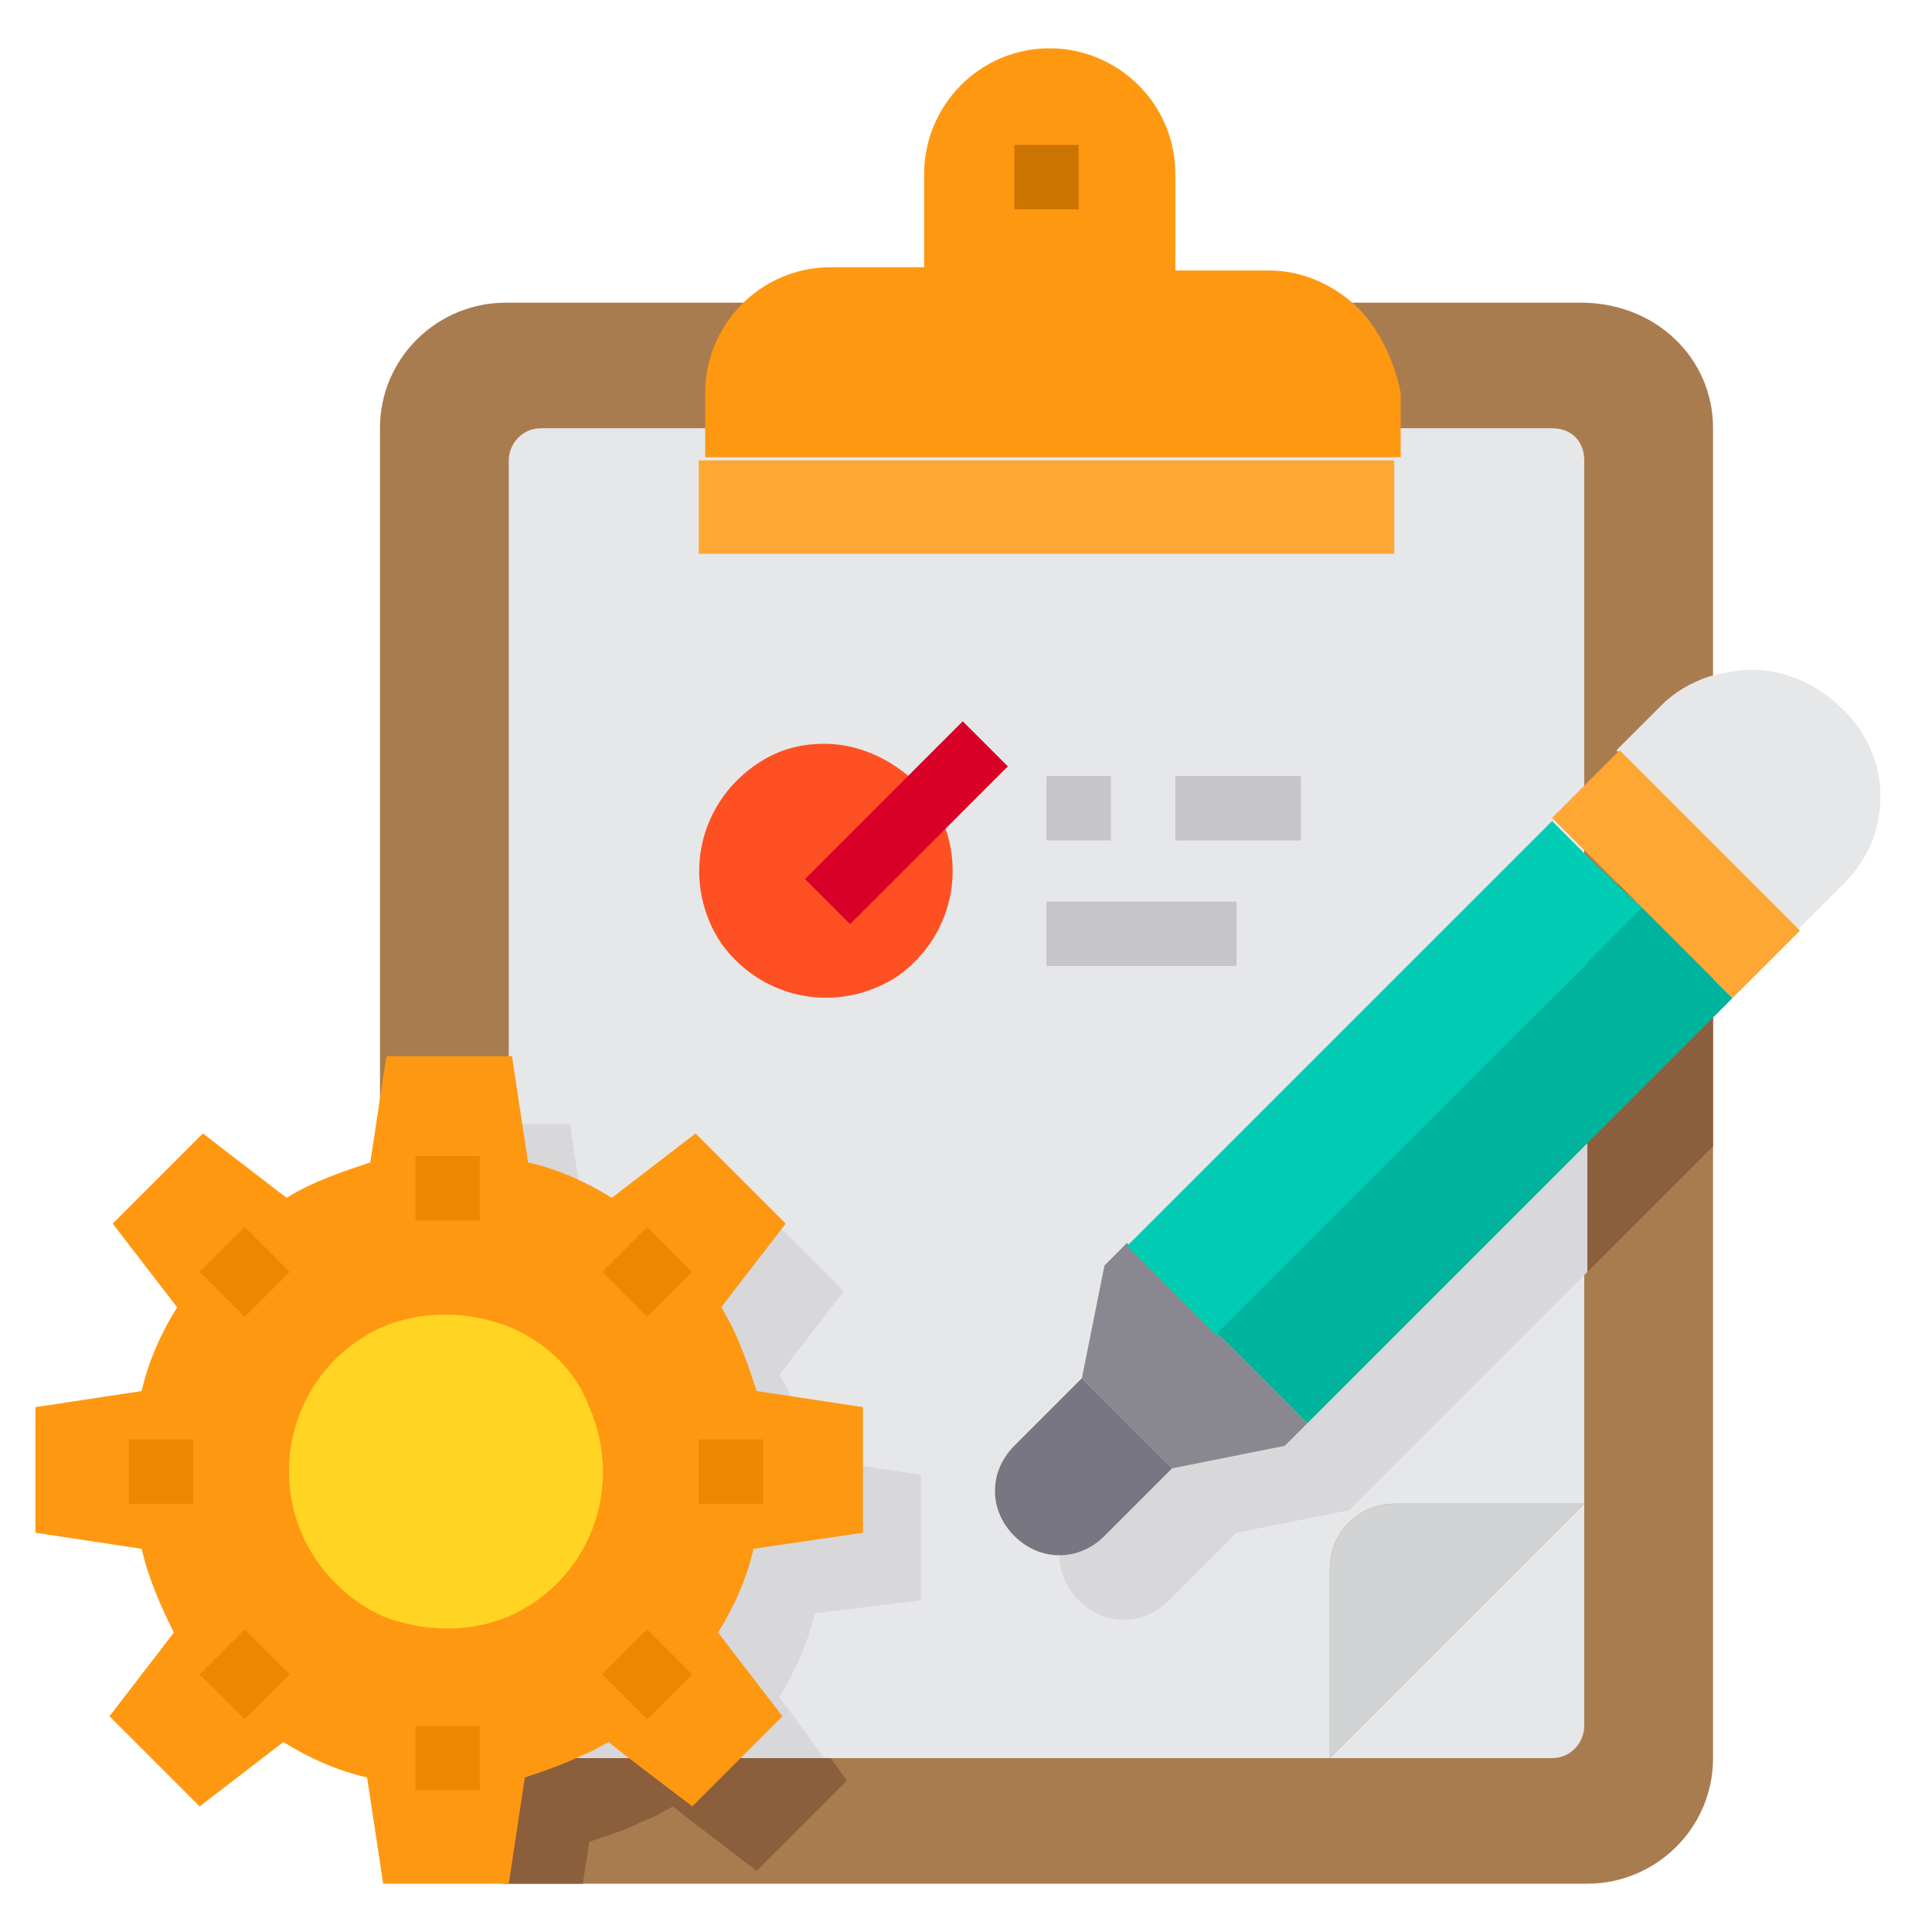
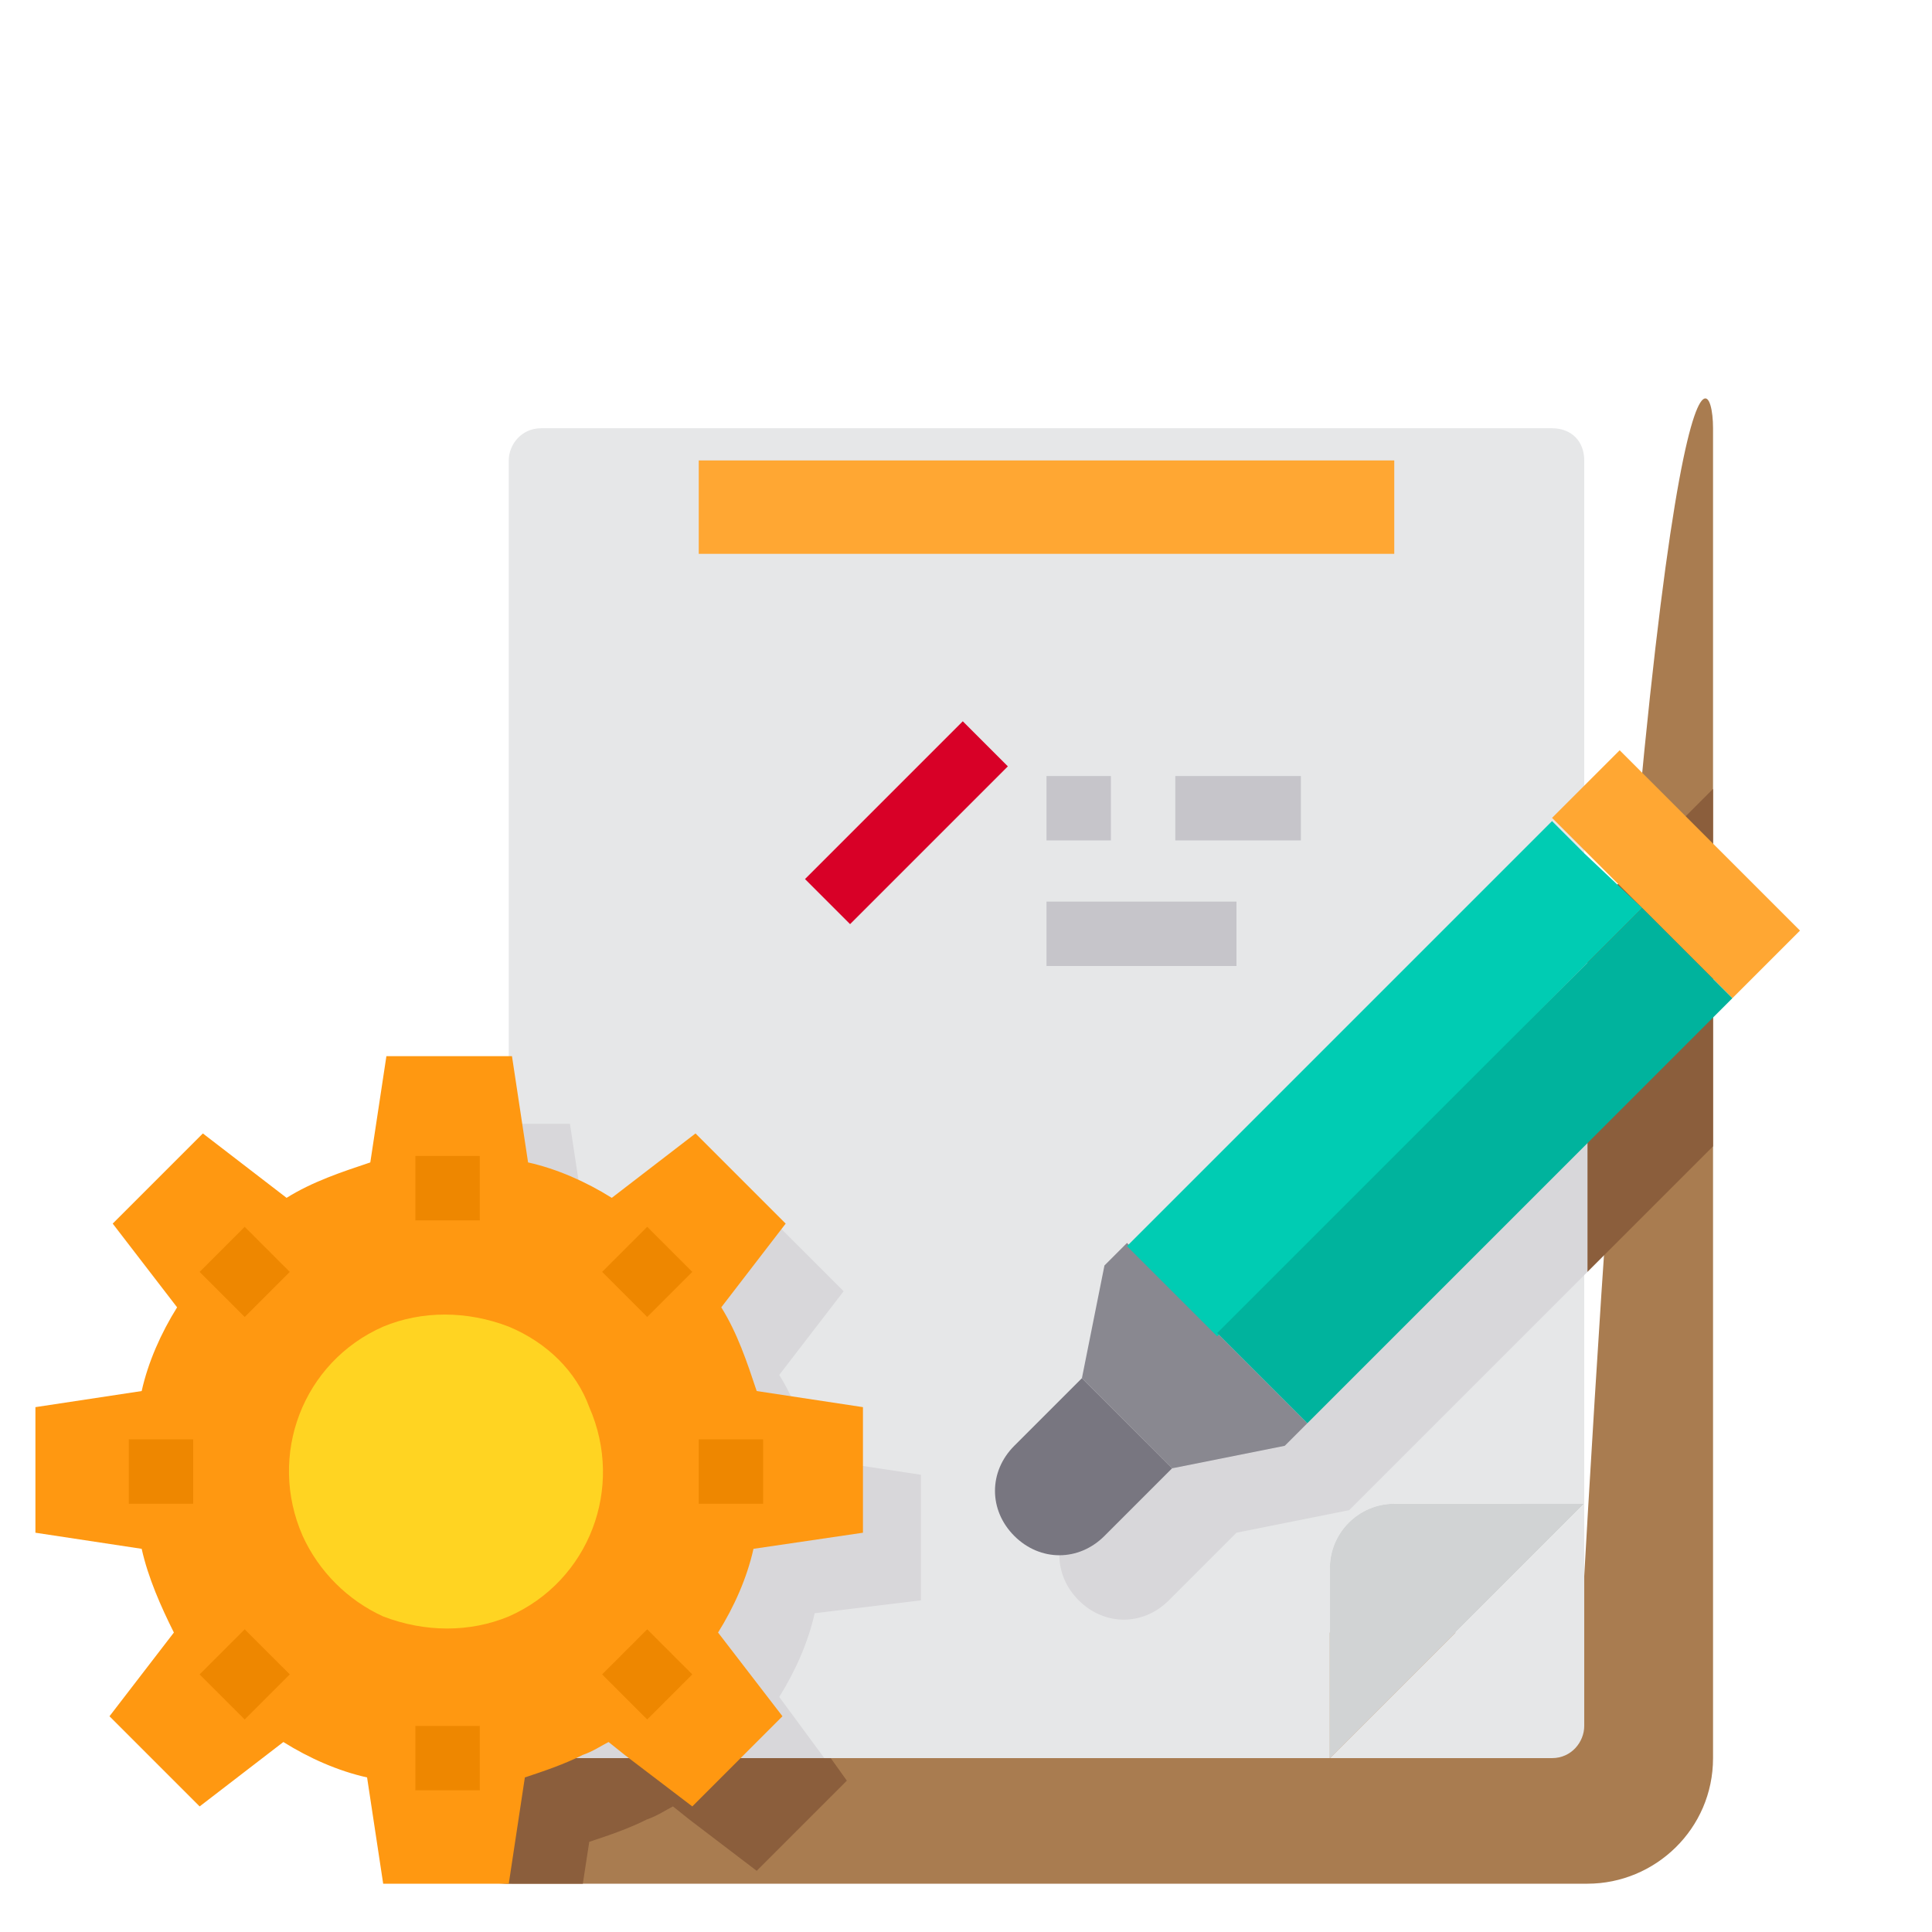
<svg xmlns="http://www.w3.org/2000/svg" version="1.1" id="Layer_1" x="0px" y="0px" width="60px" height="60px" viewBox="0 0 60 60" style="enable-background:new 0 0 60 60;" xml:space="preserve">
  <style type="text/css">
	.st0{fill:#A97C50;}
	.st1{fill:#E6E7E8;}
	.st2{fill:#D8D7DA;}
	.st3{fill:#8B5E3C;}
	.st4{fill:#FFA733;}
	.st5{fill:#D1D3D4;}
	.st6{fill:#787680;}
	.st7{fill:#898890;}
	.st8{fill:#00CCB3;}
	.st9{fill:#00B39D;}
	.st10{fill:#FF5023;}
	.st11{fill:#FF9811;}
	.st12{fill:#FFD422;}
	.st13{fill:#CC7400;}
	.st14{fill:#EE8700;}
	.st15{fill:#D80027;}
	.st16{fill:#C6C5CA;}
</style>
  <g id="Clipboard-Management-Project-Setting-List">
-     <path class="st0" d="M53.2,13.3v41.3c0,2.2-1.8,3.9-3.9,3.9H15.8c-0.9,0-1.7-0.3-2.4-0.8c-0.3-0.2-0.5-0.4-0.7-0.7   c-0.6-0.7-0.9-1.6-0.9-2.4V13.3c0-2.2,1.8-3.9,3.9-3.9h33.4C51.4,9.4,53.2,11.1,53.2,13.3z" />
+     <path class="st0" d="M53.2,13.3v41.3c0,2.2-1.8,3.9-3.9,3.9H15.8c-0.9,0-1.7-0.3-2.4-0.8c-0.3-0.2-0.5-0.4-0.7-0.7   c-0.6-0.7-0.9-1.6-0.9-2.4c0-2.2,1.8-3.9,3.9-3.9h33.4C51.4,9.4,53.2,11.1,53.2,13.3z" />
    <path class="st1" d="M49.2,14.3v32.4h-5.9c-1.1,0-2,0.9-2,2v5.9H16.8c-0.5,0-1-0.4-1-1V14.3c0-0.5,0.4-1,1-1h31.4   C48.8,13.3,49.2,13.7,49.2,14.3z" />
    <path class="st2" d="M36.3,41.3l-0.7,3.5l-2.1,2.1c-0.8,0.8-0.8,2,0,2.8c0.8,0.8,2,0.8,2.8,0c0,0,0,0,0,0l2.1-2.1l3.5-0.7l0.7-0.7   l6.7-6.7V28.4L36.3,41.3z" />
    <path class="st3" d="M53.2,24.5l-3.9,3.9v11.1l3.9-3.9V24.5z" />
    <path class="st2" d="M25.3,50.1c-0.2,0.9-0.6,1.8-1.1,2.6l1.4,1.9h-8.9c-0.5,0-1-0.4-1-1V34.9h2l0.5,3.3c0.9,0.2,1.8,0.6,2.6,1.1   l2.6-2l2.8,2.8l-2,2.6c0.5,0.8,0.8,1.7,1.1,2.6l3.3,0.5v3.9L25.3,50.1z" />
-     <path class="st1" d="M57.2,22c-0.7-0.7-1.7-1.2-2.8-1.2c-0.4,0-0.9,0.1-1.3,0.2c-0.6,0.2-1.1,0.5-1.5,0.9l-1.4,1.4l2.9,2.9l2.7,2.7   l1.4-1.4C58.8,26,58.8,23.5,57.2,22C57.3,22,57.3,22,57.2,22z" />
    <path class="st4" d="M53.2,26.2l-2.9-2.9l-1.1,1.1v0l-1,1l1,1l1.8,1.8l2.2,2.2l0.6,0.6l2.1-2.1L53.2,26.2z" />
    <path class="st5" d="M49.2,46.7l-7.9,7.9v-5.9c0-1.1,0.9-2,2-2H49.2z" />
    <path class="st1" d="M49.2,46.7v6.9c0,0.5-0.4,1-1,1h-6.9L49.2,46.7z" />
    <path class="st6" d="M36.4,45.6l-2.1,2.1c-0.8,0.8-2,0.8-2.8,0c-0.4-0.4-0.6-0.9-0.6-1.4c0-0.5,0.2-1,0.6-1.4l2.1-2.1L36.4,45.6z" />
    <path class="st7" d="M40.6,44.2l-0.7,0.7l-3.5,0.7l-2.8-2.8l0.7-3.5l0.7-0.7l2.8,2.8h0L40.6,44.2z" />
    <path class="st8" d="M49.2,26.5l-1-1L35,38.7l2.8,2.8h0L49.2,30l1.8-1.8L49.2,26.5z" />
    <path class="st9" d="M53.2,30.4L51,28.2L49.2,30L37.8,41.4l2.8,2.8l8.7-8.7l3.9-3.9l0.6-0.6L53.2,30.4z" />
-     <path class="st10" d="M28.9,24.8c1.2,1.8,0.8,4.2-1,5.5c-1.8,1.2-4.2,0.8-5.5-1c-1.2-1.8-0.8-4.2,1-5.5c0.7-0.5,1.4-0.7,2.2-0.7   C26.9,23.1,28.1,23.8,28.9,24.8z" />
    <path class="st4" d="M21.7,14.3h21.6v2.9H21.7V14.3z" />
-     <path class="st11" d="M42,9.4c-0.7-0.6-1.6-1-2.6-1h-2.9V5.4c0-2.2-1.8-3.9-3.9-3.9c-2.2,0-3.9,1.8-3.9,3.9v2.9h-2.9   c-2.2,0-3.9,1.8-3.9,3.9v2h21.6v-2C43.3,11.2,42.8,10.1,42,9.4z" />
    <path class="st3" d="M26.3,55.3l-1.2,1.2l-1.6,1.6l-2.1-1.6l-0.5-0.4c-0.2,0.1-0.5,0.3-0.8,0.4c-0.6,0.3-1.2,0.5-1.8,0.7l-0.2,1.3   h-2.2c-0.9,0-1.7-0.3-2.4-0.8l-0.1-0.5c-0.2-0.1-0.4-0.1-0.6-0.2c-0.6-0.7-0.9-1.6-0.9-2.4V38.7c0.5-0.2,1-0.4,1.5-0.5l0.5-3.3h2   v18.7c0,0.5,0.4,1,1,1h8.9L26.3,55.3z" />
    <path class="st11" d="M23.4,48.1c-0.2,0.9-0.6,1.8-1.1,2.6l2,2.6l-1.2,1.2l-1.6,1.6l-2.1-1.6l-0.5-0.4c-0.2,0.1-0.5,0.3-0.8,0.4   c-0.6,0.3-1.2,0.5-1.8,0.7l-0.5,3.3h-3.9l-0.5-3.3c-0.9-0.2-1.8-0.6-2.6-1.1l-2.6,2l-2.8-2.8l2-2.6C5,49.9,4.6,49,4.4,48.1   l-3.3-0.5v-3.9l3.3-0.5c0.2-0.9,0.6-1.8,1.1-2.6l-2-2.6l2.8-2.8l2.6,2c0.8-0.5,1.7-0.8,2.6-1.1l0.5-3.3h3.9l0.5,3.3   c0.9,0.2,1.8,0.6,2.6,1.1l2.6-2l2.8,2.8l-2,2.6c0.5,0.8,0.8,1.7,1.1,2.6l3.3,0.5v3.9L23.4,48.1z" />
    <path class="st12" d="M15.8,41.2c-1.3-0.5-2.7-0.5-3.9,0c-2.5,1.1-3.6,4-2.5,6.5c0.5,1.1,1.4,2,2.5,2.5c1.3,0.5,2.7,0.5,3.9,0   c2.5-1.1,3.6-4,2.5-6.5C17.9,42.6,17,41.7,15.8,41.2z" />
-     <path class="st13" d="M31.5,4.5h2v2h-2V4.5z" />
    <g>
      <path class="st14" d="M12.9,35.9h2v2h-2V35.9z" />
      <path class="st14" d="M6.2,39.5l1.4-1.4L9,39.5l-1.4,1.4L6.2,39.5z" />
      <path class="st14" d="M4,44.7h2v2H4V44.7z" />
      <path class="st14" d="M6.2,52l1.4-1.4L9,52l-1.4,1.4L6.2,52z" />
      <path class="st14" d="M12.9,53.6h2v2h-2V53.6z" />
      <path class="st14" d="M18.7,52l1.4-1.4l1.4,1.4l-1.4,1.4L18.7,52z" />
      <path class="st14" d="M21.7,44.7h2v2h-2V44.7z" />
      <path class="st14" d="M18.7,39.5l1.4-1.4l1.4,1.4l-1.4,1.4L18.7,39.5z" />
    </g>
    <path class="st15" d="M25,27.3l4.9-4.9l1.4,1.4l-4.9,4.9L25,27.3z" />
    <path class="st16" d="M32.5,24.1h2v2h-2V24.1z" />
    <path class="st16" d="M36.5,24.1h3.9v2h-3.9V24.1z" />
    <path class="st16" d="M32.5,28h5.9v2h-5.9V28z" />
  </g>
</svg>